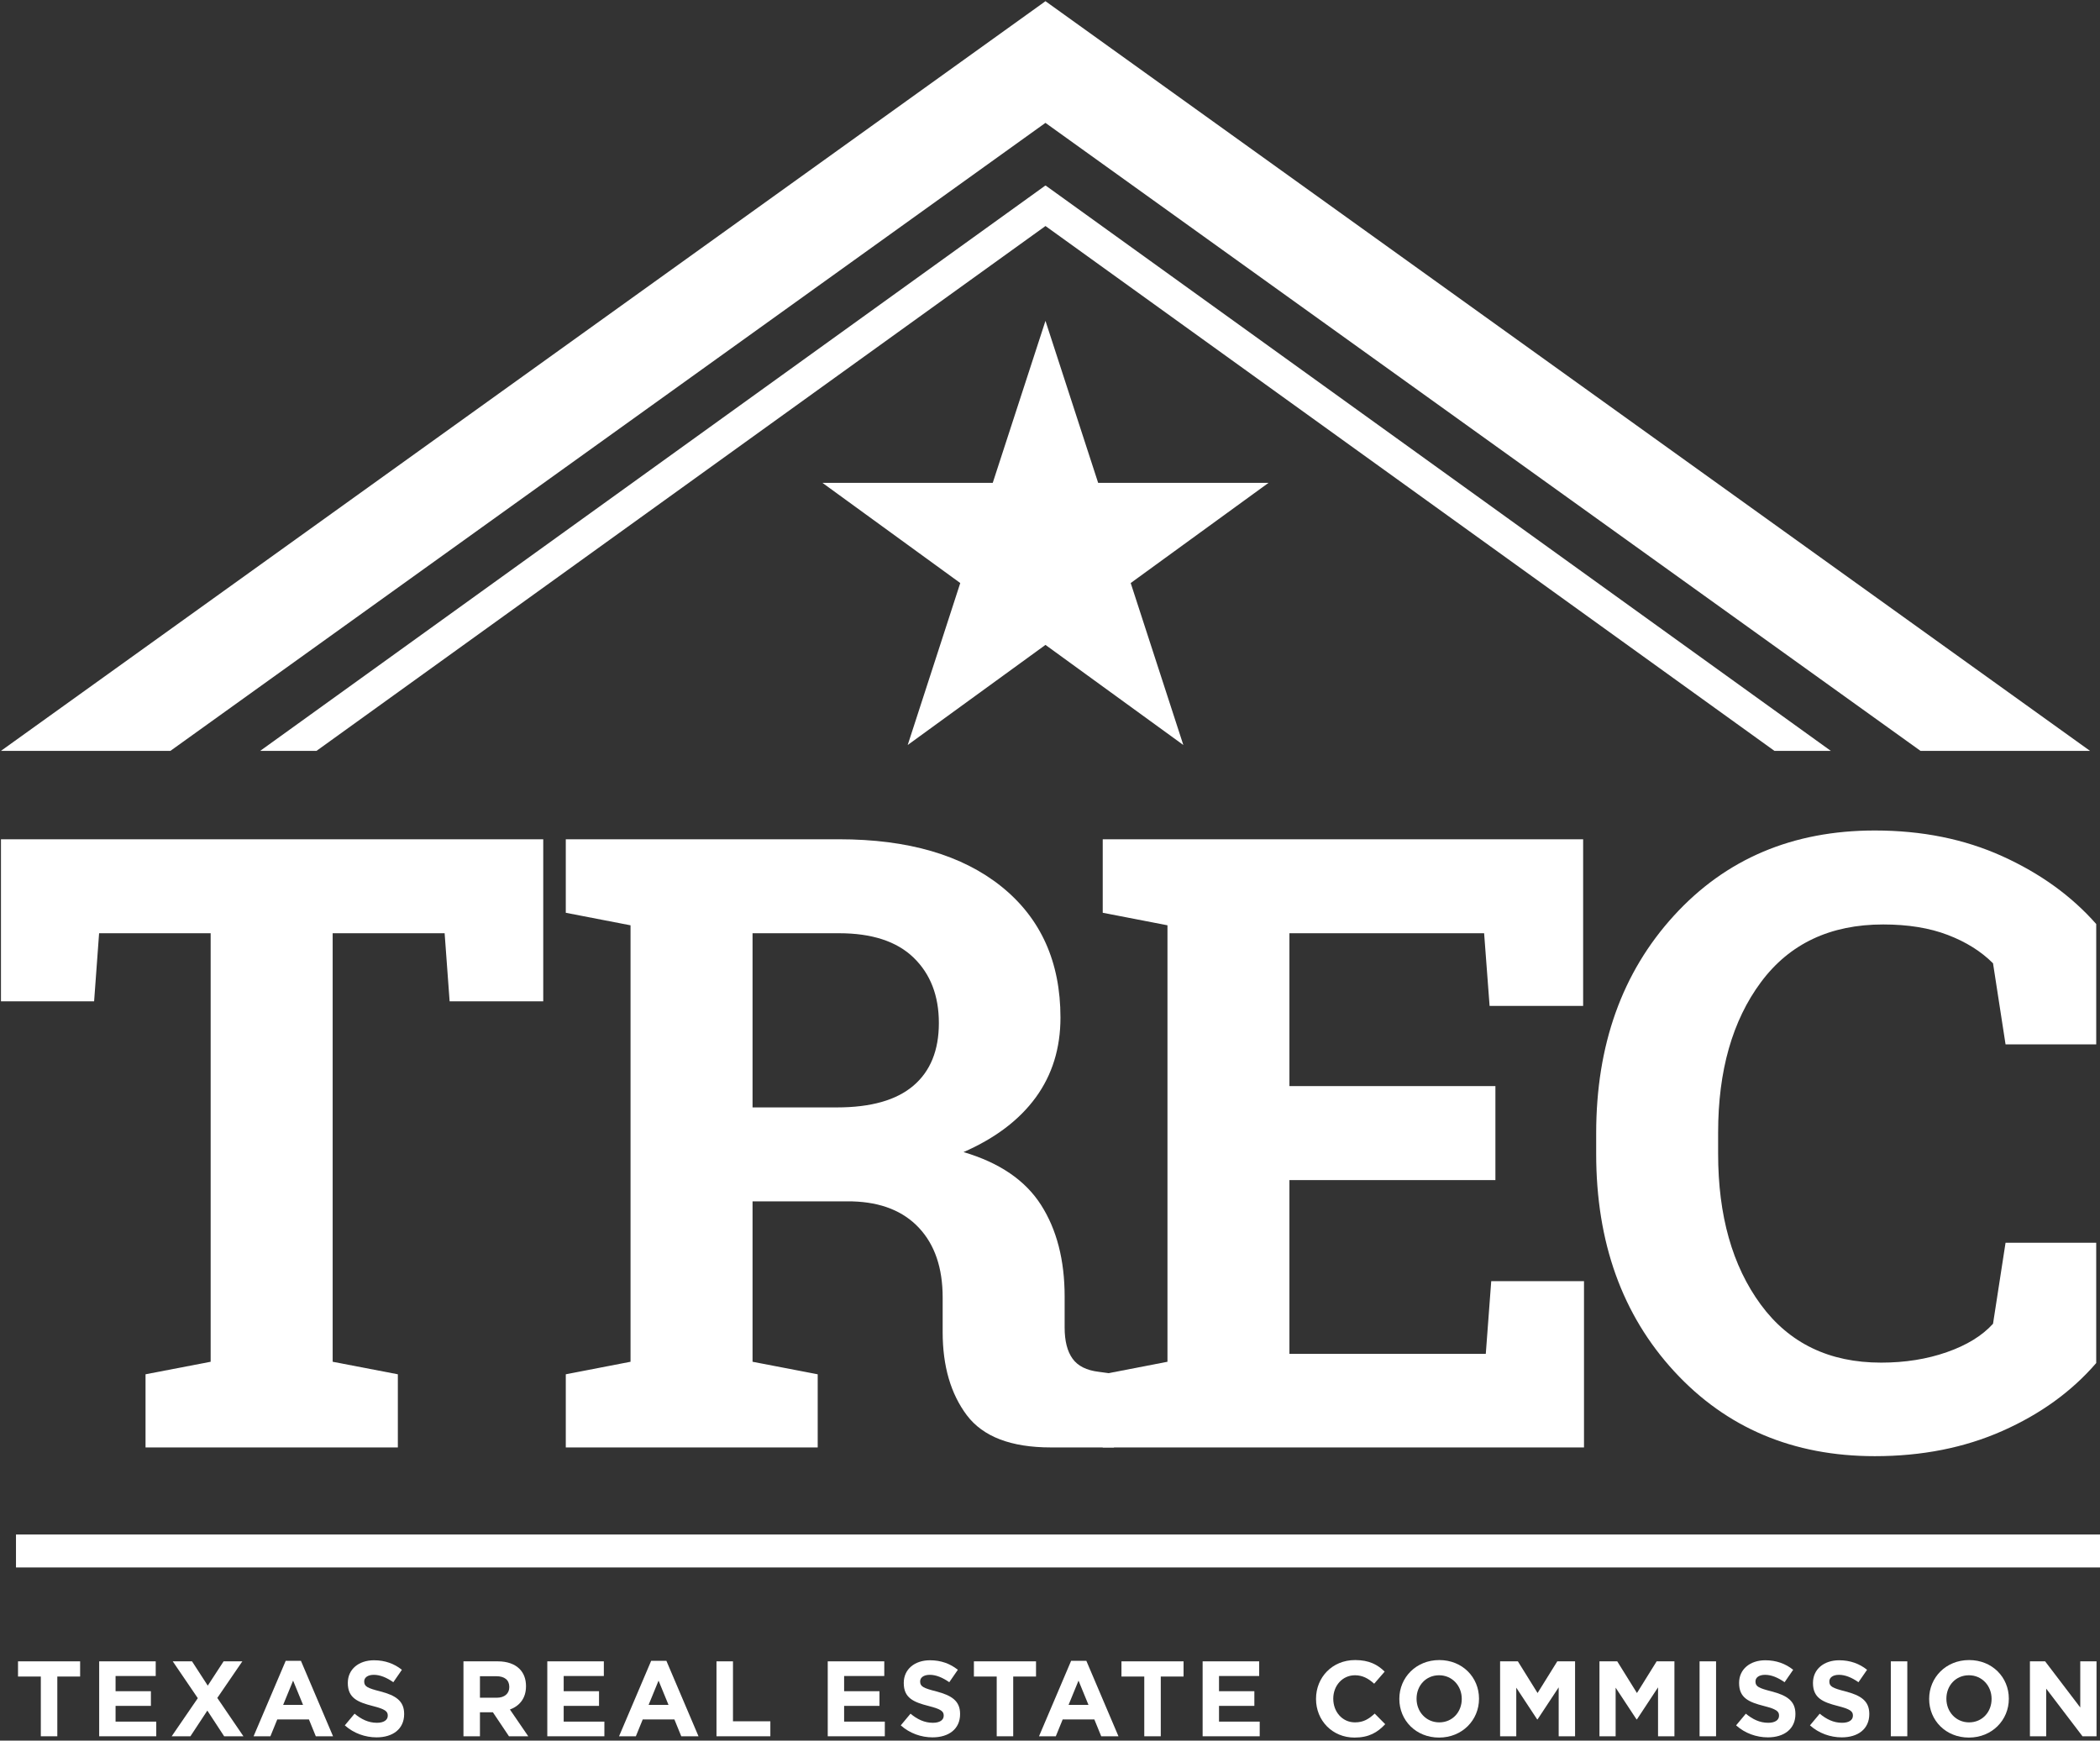
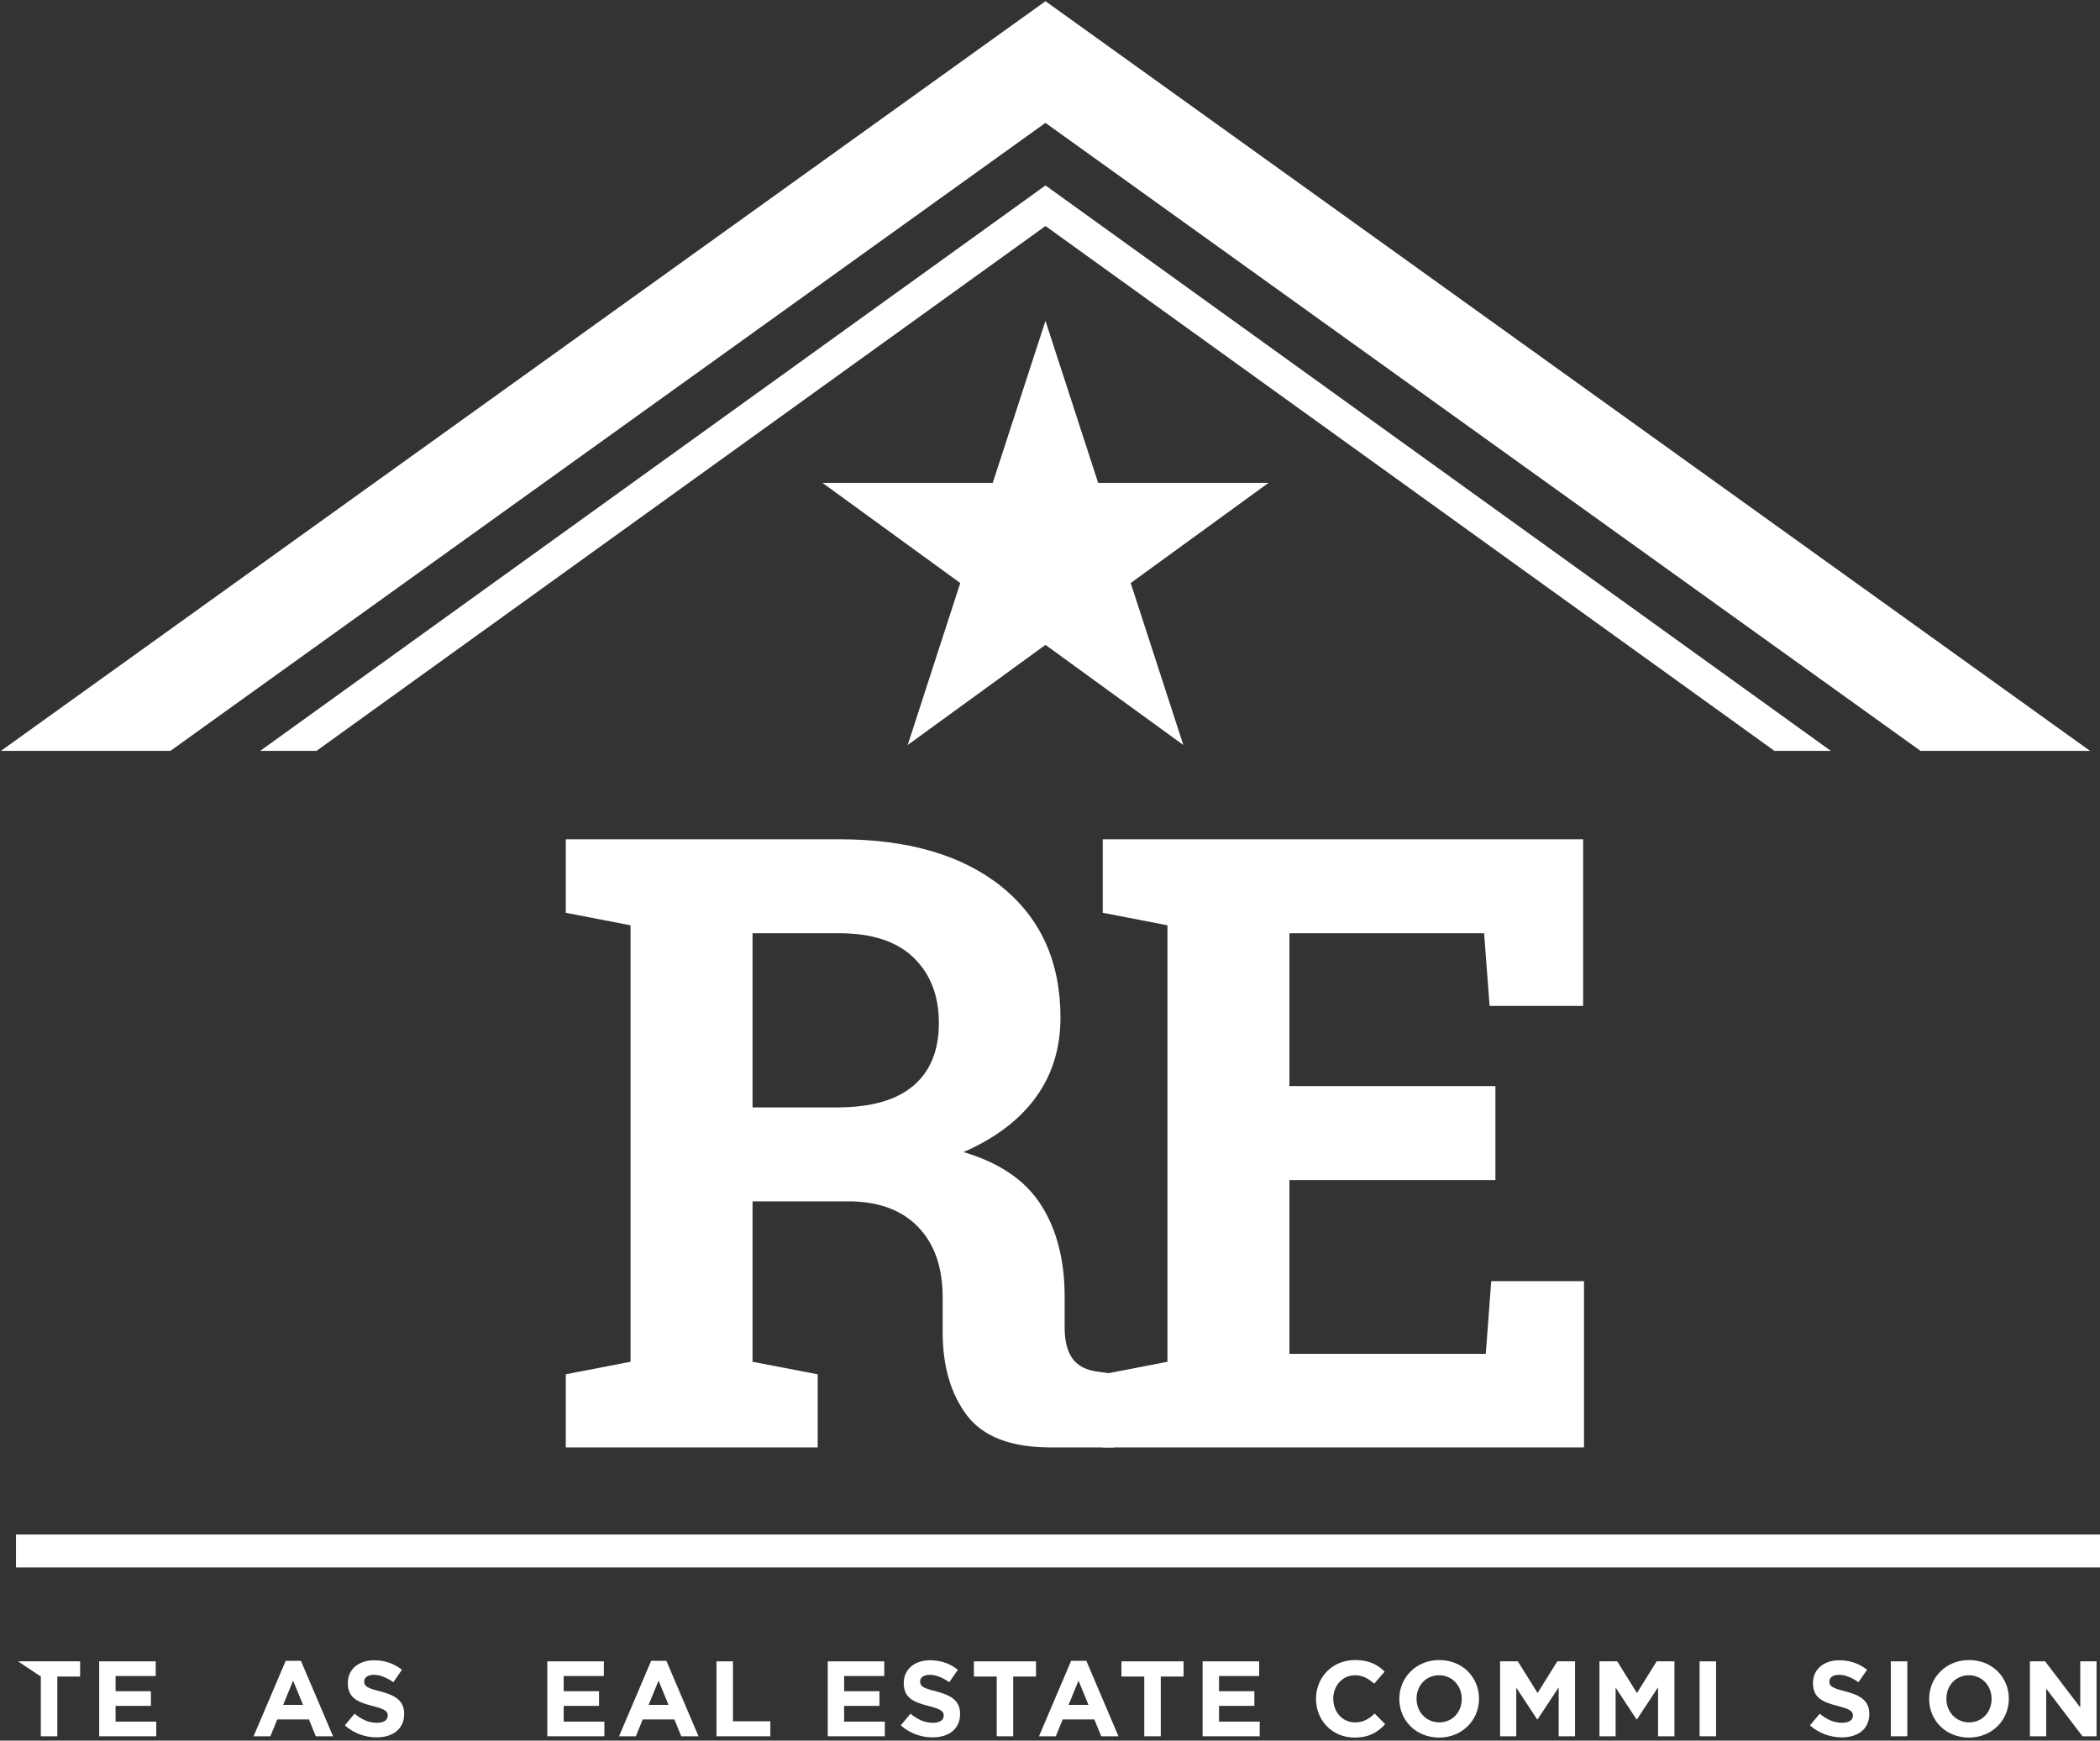
<svg xmlns="http://www.w3.org/2000/svg" width="100%" height="100%" viewBox="0 0 386 320" version="1.1" xml:space="preserve" style="fill-rule:evenodd;clip-rule:evenodd;stroke-linejoin:round;stroke-miterlimit:2;">
  <rect x="0" y="0" width="386" height="320" fill="#333333" stroke="none" />
  <rect id="Artboard1" x="0" y="0" width="385.518" height="319.644" style="fill:none;" />
  <g>
    <g>
-       <path d="M99.853,154.294L99.853,184.086L82.645,184.086L81.727,171.568L61.147,171.568L61.147,250.351L73.129,252.653L73.129,266.1L26.751,266.1L26.751,252.653L38.72,250.351L38.72,171.568L18.216,171.568L17.298,184.086L0.178,184.086L0.178,154.294L99.853,154.294Z" style="fill:white;fill-rule:nonzero;" />
      <path d="M154.225,154.294C166.917,154.294 176.873,157.196 184.1,163.008C191.308,168.82 194.924,176.842 194.924,187.073C194.924,192.709 193.408,197.601 190.389,201.747C187.37,205.892 182.942,209.25 177.106,211.804C183.71,213.753 188.464,216.992 191.352,221.521C194.245,226.049 195.691,231.667 195.691,238.377L195.691,244.063C195.691,246.515 196.17,248.427 197.144,249.78C198.12,251.138 199.736,251.937 201.988,252.202L204.755,252.579L204.755,266.101L193.157,266.101C185.836,266.101 180.692,264.126 177.717,260.189C174.748,256.239 173.27,251.145 173.27,244.899L173.27,238.535C173.27,233.106 171.824,228.843 168.924,225.742C166.037,222.647 161.955,221.018 156.685,220.868L138.326,220.868L138.326,250.352L150.301,252.654L150.301,266.101L103.998,266.101L103.998,252.654L115.898,250.352L115.898,170.11L103.998,167.808L103.998,154.295L154.225,154.295L154.225,154.294ZM138.326,203.59L153.842,203.59C160.081,203.59 164.767,202.263 167.893,199.596C171.013,196.936 172.573,193.099 172.573,188.08C172.573,183.06 171.026,179.055 167.931,176.059C164.836,173.062 160.264,171.569 154.226,171.569L138.326,171.569L138.326,203.59Z" style="fill:white;fill-rule:nonzero;" />
      <path d="M274.87,216.948L237.008,216.948L237.008,248.892L273.103,248.892L274.103,235.533L291.154,235.533L291.154,266.1L202.693,266.1L202.693,252.653L214.592,250.351L214.592,170.109L202.693,167.807L202.693,154.294L290.996,154.294L290.996,184.928L273.801,184.928L272.795,171.568L237.008,171.568L237.008,199.671L274.87,199.671L274.87,216.948Z" style="fill:white;fill-rule:nonzero;" />
-       <path d="M385.307,191.998L368.639,191.998L366.337,177.097C364.142,174.896 361.356,173.154 358.003,171.877C354.657,170.594 350.701,169.956 346.148,169.956C336.418,169.956 328.934,173.494 323.682,180.558C318.437,187.615 315.808,196.829 315.808,208.2L315.808,212.112C315.808,223.477 318.417,232.723 323.644,239.837C328.871,246.95 336.236,250.51 345.758,250.51C350.16,250.51 354.192,249.868 357.846,248.585C361.507,247.309 364.343,245.566 366.337,243.365L368.639,228.472L385.306,228.472L385.306,250.585C380.803,255.806 375.054,259.97 368.067,263.064C361.073,266.165 353.261,267.706 344.607,267.706C329.607,267.706 317.317,262.517 307.745,252.127C298.173,241.73 293.393,228.391 293.393,212.113L293.393,208.352C293.393,192.119 298.148,178.79 307.67,168.35C317.192,157.903 329.507,152.68 344.608,152.68C353.262,152.68 361.068,154.253 368.03,157.404C374.993,160.555 380.754,164.706 385.307,169.879L385.307,191.998Z" style="fill:white;fill-rule:nonzero;" />
    </g>
    <path d="M192.167,58.984L201.852,88.774L233.161,88.774L207.834,107.187L217.506,136.962L192.167,118.559L166.845,136.962L176.505,107.187L151.178,88.774L182.474,88.774L192.167,58.984Z" style="fill:white;fill-rule:nonzero;" />
    <g>
-       <path d="M7.504,308.221L3.312,308.221L3.312,305.426L14.728,305.426L14.728,308.221L10.535,308.221L10.535,319.204L7.504,319.204L7.504,308.221Z" style="fill:white;fill-rule:nonzero;" />
+       <path d="M7.504,308.221L3.312,305.426L14.728,305.426L14.728,308.221L10.535,308.221L10.535,319.204L7.504,319.204L7.504,308.221Z" style="fill:white;fill-rule:nonzero;" />
      <path d="M18.23,305.426L28.623,305.426L28.623,308.122L21.242,308.122L21.242,310.917L27.738,310.917L27.738,313.614L21.242,313.614L21.242,316.508L28.722,316.508L28.722,319.204L18.23,319.204L18.23,305.426Z" style="fill:white;fill-rule:nonzero;" />
-       <path d="M36.358,312.196L31.752,305.425L35.295,305.425L38.189,309.893L41.102,305.425L44.547,305.425L39.941,312.156L44.744,319.203L41.201,319.203L38.111,314.479L35.001,319.203L31.557,319.203L36.358,312.196Z" style="fill:white;fill-rule:nonzero;" />
      <path d="M52.517,305.327L55.312,305.327L61.217,319.204L58.048,319.204L56.788,316.113L50.962,316.113L49.702,319.204L46.611,319.204L52.517,305.327ZM55.706,313.437L53.875,308.969L52.044,313.437L55.706,313.437Z" style="fill:white;fill-rule:nonzero;" />
      <path d="M63.38,317.196L65.172,315.05C66.412,316.073 67.711,316.723 69.286,316.723C70.526,316.723 71.274,316.231 71.274,315.424L71.274,315.385C71.274,314.617 70.801,314.223 68.498,313.633C65.723,312.924 63.932,312.156 63.932,309.42L63.932,309.381C63.932,306.881 65.94,305.228 68.755,305.228C70.762,305.228 72.475,305.858 73.873,306.98L72.298,309.263C71.077,308.416 69.877,307.905 68.716,307.905C67.555,307.905 66.945,308.437 66.945,309.106L66.945,309.145C66.945,310.05 67.535,310.346 69.917,310.957C72.712,311.684 74.287,312.688 74.287,315.09L74.287,315.13C74.287,317.865 72.201,319.401 69.228,319.401C67.14,319.401 65.034,318.673 63.38,317.196Z" style="fill:white;fill-rule:nonzero;" />
-       <path d="M85.188,305.426L91.487,305.426C93.239,305.426 94.597,305.918 95.503,306.823C96.271,307.591 96.684,308.673 96.684,309.972L96.684,310.011C96.684,312.236 95.483,313.633 93.731,314.283L97.097,319.204L93.554,319.204L90.601,314.795L88.219,314.795L88.219,319.204L85.188,319.204L85.188,305.426ZM91.29,312.118C92.767,312.118 93.613,311.33 93.613,310.169L93.613,310.13C93.613,308.831 92.708,308.161 91.231,308.161L88.219,308.161L88.219,312.118L91.29,312.118Z" style="fill:white;fill-rule:nonzero;" />
      <path d="M100.599,305.426L110.992,305.426L110.992,308.122L103.611,308.122L103.611,310.917L110.107,310.917L110.107,313.614L103.611,313.614L103.611,316.508L111.091,316.508L111.091,319.204L100.599,319.204L100.599,305.426Z" style="fill:white;fill-rule:nonzero;" />
      <path d="M119.692,305.327L122.487,305.327L128.392,319.204L125.223,319.204L123.963,316.113L118.137,316.113L116.877,319.204L113.786,319.204L119.692,305.327ZM122.88,313.437L121.049,308.969L119.218,313.437L122.88,313.437Z" style="fill:white;fill-rule:nonzero;" />
      <path d="M131.697,305.426L134.728,305.426L134.728,316.448L141.598,316.448L141.598,319.204L131.697,319.204L131.697,305.426Z" style="fill:white;fill-rule:nonzero;" />
      <path d="M152.146,305.426L162.539,305.426L162.539,308.122L155.158,308.122L155.158,310.917L161.654,310.917L161.654,313.614L155.158,313.614L155.158,316.508L162.638,316.508L162.638,319.204L152.146,319.204L152.146,305.426Z" style="fill:white;fill-rule:nonzero;" />
      <path d="M165.569,317.196L167.36,315.05C168.6,316.073 169.899,316.723 171.474,316.723C172.714,316.723 173.462,316.231 173.462,315.424L173.462,315.385C173.462,314.617 172.989,314.223 170.687,313.633C167.911,312.924 166.12,312.156 166.12,309.42L166.12,309.381C166.12,306.881 168.128,305.228 170.943,305.228C172.95,305.228 174.663,305.858 176.061,306.98L174.486,309.263C173.265,308.416 172.065,307.905 170.903,307.905C169.741,307.905 169.132,308.437 169.132,309.106L169.132,309.145C169.132,310.05 169.722,310.346 172.104,310.957C174.899,311.684 176.474,312.688 176.474,315.09L176.474,315.13C176.474,317.865 174.388,319.401 171.415,319.401C169.329,319.401 167.223,318.673 165.569,317.196Z" style="fill:white;fill-rule:nonzero;" />
      <path d="M183.206,308.221L179.013,308.221L179.013,305.426L190.43,305.426L190.43,308.221L186.237,308.221L186.237,319.204L183.206,319.204L183.206,308.221Z" style="fill:white;fill-rule:nonzero;" />
      <path d="M196.884,305.327L199.679,305.327L205.585,319.204L202.415,319.204L201.155,316.113L195.329,316.113L194.069,319.204L190.979,319.204L196.884,305.327ZM200.074,313.437L198.242,308.969L196.412,313.437L200.074,313.437Z" style="fill:white;fill-rule:nonzero;" />
      <path d="M210.329,308.221L206.135,308.221L206.135,305.426L217.551,305.426L217.551,308.221L213.36,308.221L213.36,319.204L210.329,319.204L210.329,308.221Z" style="fill:white;fill-rule:nonzero;" />
      <path d="M221.054,305.426L231.449,305.426L231.449,308.122L224.066,308.122L224.066,310.917L230.562,310.917L230.562,313.614L224.066,313.614L224.066,316.508L231.546,316.508L231.546,319.204L221.054,319.204L221.054,305.426Z" style="fill:white;fill-rule:nonzero;" />
      <path d="M241.898,312.355L241.898,312.315C241.898,308.398 244.851,305.19 249.082,305.19C251.682,305.19 253.236,306.056 254.516,307.316L252.586,309.54C251.524,308.576 250.441,307.985 249.063,307.985C246.741,307.985 245.067,309.914 245.067,312.276L245.067,312.315C245.067,314.677 246.702,316.646 249.063,316.646C250.639,316.646 251.602,316.016 252.686,315.032L254.614,316.98C253.198,318.496 251.622,319.441 248.966,319.441C244.91,319.441 241.898,316.311 241.898,312.355Z" style="fill:white;fill-rule:nonzero;" />
      <path d="M257.211,312.355L257.211,312.315C257.211,308.398 260.301,305.19 264.553,305.19C268.805,305.19 271.856,308.359 271.856,312.276L271.856,312.315C271.856,316.232 268.766,319.441 264.514,319.441C260.261,319.441 257.211,316.272 257.211,312.355ZM268.685,312.355L268.685,312.315C268.685,309.954 266.955,307.985 264.513,307.985C262.071,307.985 260.378,309.914 260.378,312.276L260.378,312.315C260.378,314.677 262.11,316.646 264.552,316.646C266.994,316.646 268.685,314.716 268.685,312.355Z" style="fill:white;fill-rule:nonzero;" />
      <path d="M275.732,305.426L279,305.426L282.621,311.252L286.244,305.426L289.512,305.426L289.512,319.204L286.5,319.204L286.5,310.209L282.621,316.094L282.543,316.094L278.705,310.268L278.705,319.205L275.732,319.205L275.732,305.426Z" style="fill:white;fill-rule:nonzero;" />
      <path d="M293.996,305.426L297.264,305.426L300.887,311.252L304.508,305.426L307.776,305.426L307.776,319.204L304.764,319.204L304.764,310.209L300.887,316.094L300.807,316.094L296.969,310.268L296.969,319.205L293.996,319.205L293.996,305.426Z" style="fill:white;fill-rule:nonzero;" />
      <rect x="312.398" y="305.426" width="3.031" height="13.778" style="fill:white;" />
-       <path d="M319.111,317.196L320.902,315.05C322.142,316.073 323.441,316.723 325.015,316.723C326.255,316.723 327.003,316.231 327.003,315.424L327.003,315.385C327.003,314.617 326.53,314.223 324.228,313.633C321.453,312.924 319.662,312.156 319.662,309.42L319.662,309.381C319.662,306.881 321.67,305.228 324.484,305.228C326.492,305.228 328.205,305.858 329.601,306.98L328.027,309.263C326.806,308.416 325.605,307.905 324.445,307.905C323.283,307.905 322.673,308.437 322.673,309.106L322.673,309.145C322.673,310.05 323.263,310.346 325.646,310.957C328.441,311.684 330.015,312.688 330.015,315.09L330.015,315.13C330.015,317.865 327.929,319.401 324.956,319.401C322.869,319.401 320.763,318.673 319.111,317.196Z" style="fill:white;fill-rule:nonzero;" />
      <path d="M332.691,317.196L334.482,315.05C335.722,316.073 337.021,316.723 338.597,316.723C339.835,316.723 340.583,316.231 340.583,315.424L340.583,315.385C340.583,314.617 340.112,314.223 337.808,313.633C335.033,312.924 333.242,312.156 333.242,309.42L333.242,309.381C333.242,306.881 335.25,305.228 338.064,305.228C340.072,305.228 341.785,305.858 343.183,306.98L341.607,309.263C340.388,308.416 339.187,307.905 338.025,307.905C336.865,307.905 336.253,308.437 336.253,309.106L336.253,309.145C336.253,310.05 336.845,310.346 339.226,310.957C342.021,311.684 343.595,312.688 343.595,315.09L343.595,315.13C343.595,317.865 341.509,319.401 338.536,319.401C336.451,319.401 334.345,318.673 332.691,317.196Z" style="fill:white;fill-rule:nonzero;" />
      <rect x="347.55" y="305.426" width="3.031" height="13.778" style="fill:white;" />
      <path d="M354.597,312.355L354.597,312.315C354.597,308.398 357.687,305.19 361.939,305.19C366.191,305.19 369.242,308.359 369.242,312.276L369.242,312.315C369.242,316.232 366.152,319.441 361.9,319.441C357.648,319.441 354.597,316.272 354.597,312.355ZM366.072,312.355L366.072,312.315C366.072,309.954 364.342,307.985 361.9,307.985C359.459,307.985 357.765,309.914 357.765,312.276L357.765,312.315C357.765,314.677 359.497,316.646 361.939,316.646C364.38,316.646 366.072,314.716 366.072,312.355Z" style="fill:white;fill-rule:nonzero;" />
      <path d="M373.119,305.426L375.914,305.426L382.371,313.909L382.371,305.426L385.361,305.426L385.361,319.204L382.783,319.204L376.111,310.444L376.111,319.204L373.119,319.204L373.119,305.426Z" style="fill:white;fill-rule:nonzero;" />
    </g>
    <path d="M31.329,138.039L192.163,22.589L353.004,138.039L384.162,138.039L192.484,0.446L192.163,0.217L191.855,0.446L0.178,138.039L31.329,138.039Z" style="fill:white;fill-rule:nonzero;" />
    <path d="M58.179,138.039L192.17,41.553L326.154,138.039L336.519,138.039L192.208,34.115L192.17,34.166L192.138,34.115L47.827,138.039L58.179,138.039Z" style="fill:white;fill-rule:nonzero;" />
    <rect x="2.939" y="282.11" width="383.984" height="6.057" style="fill:white;" />
  </g>
</svg>